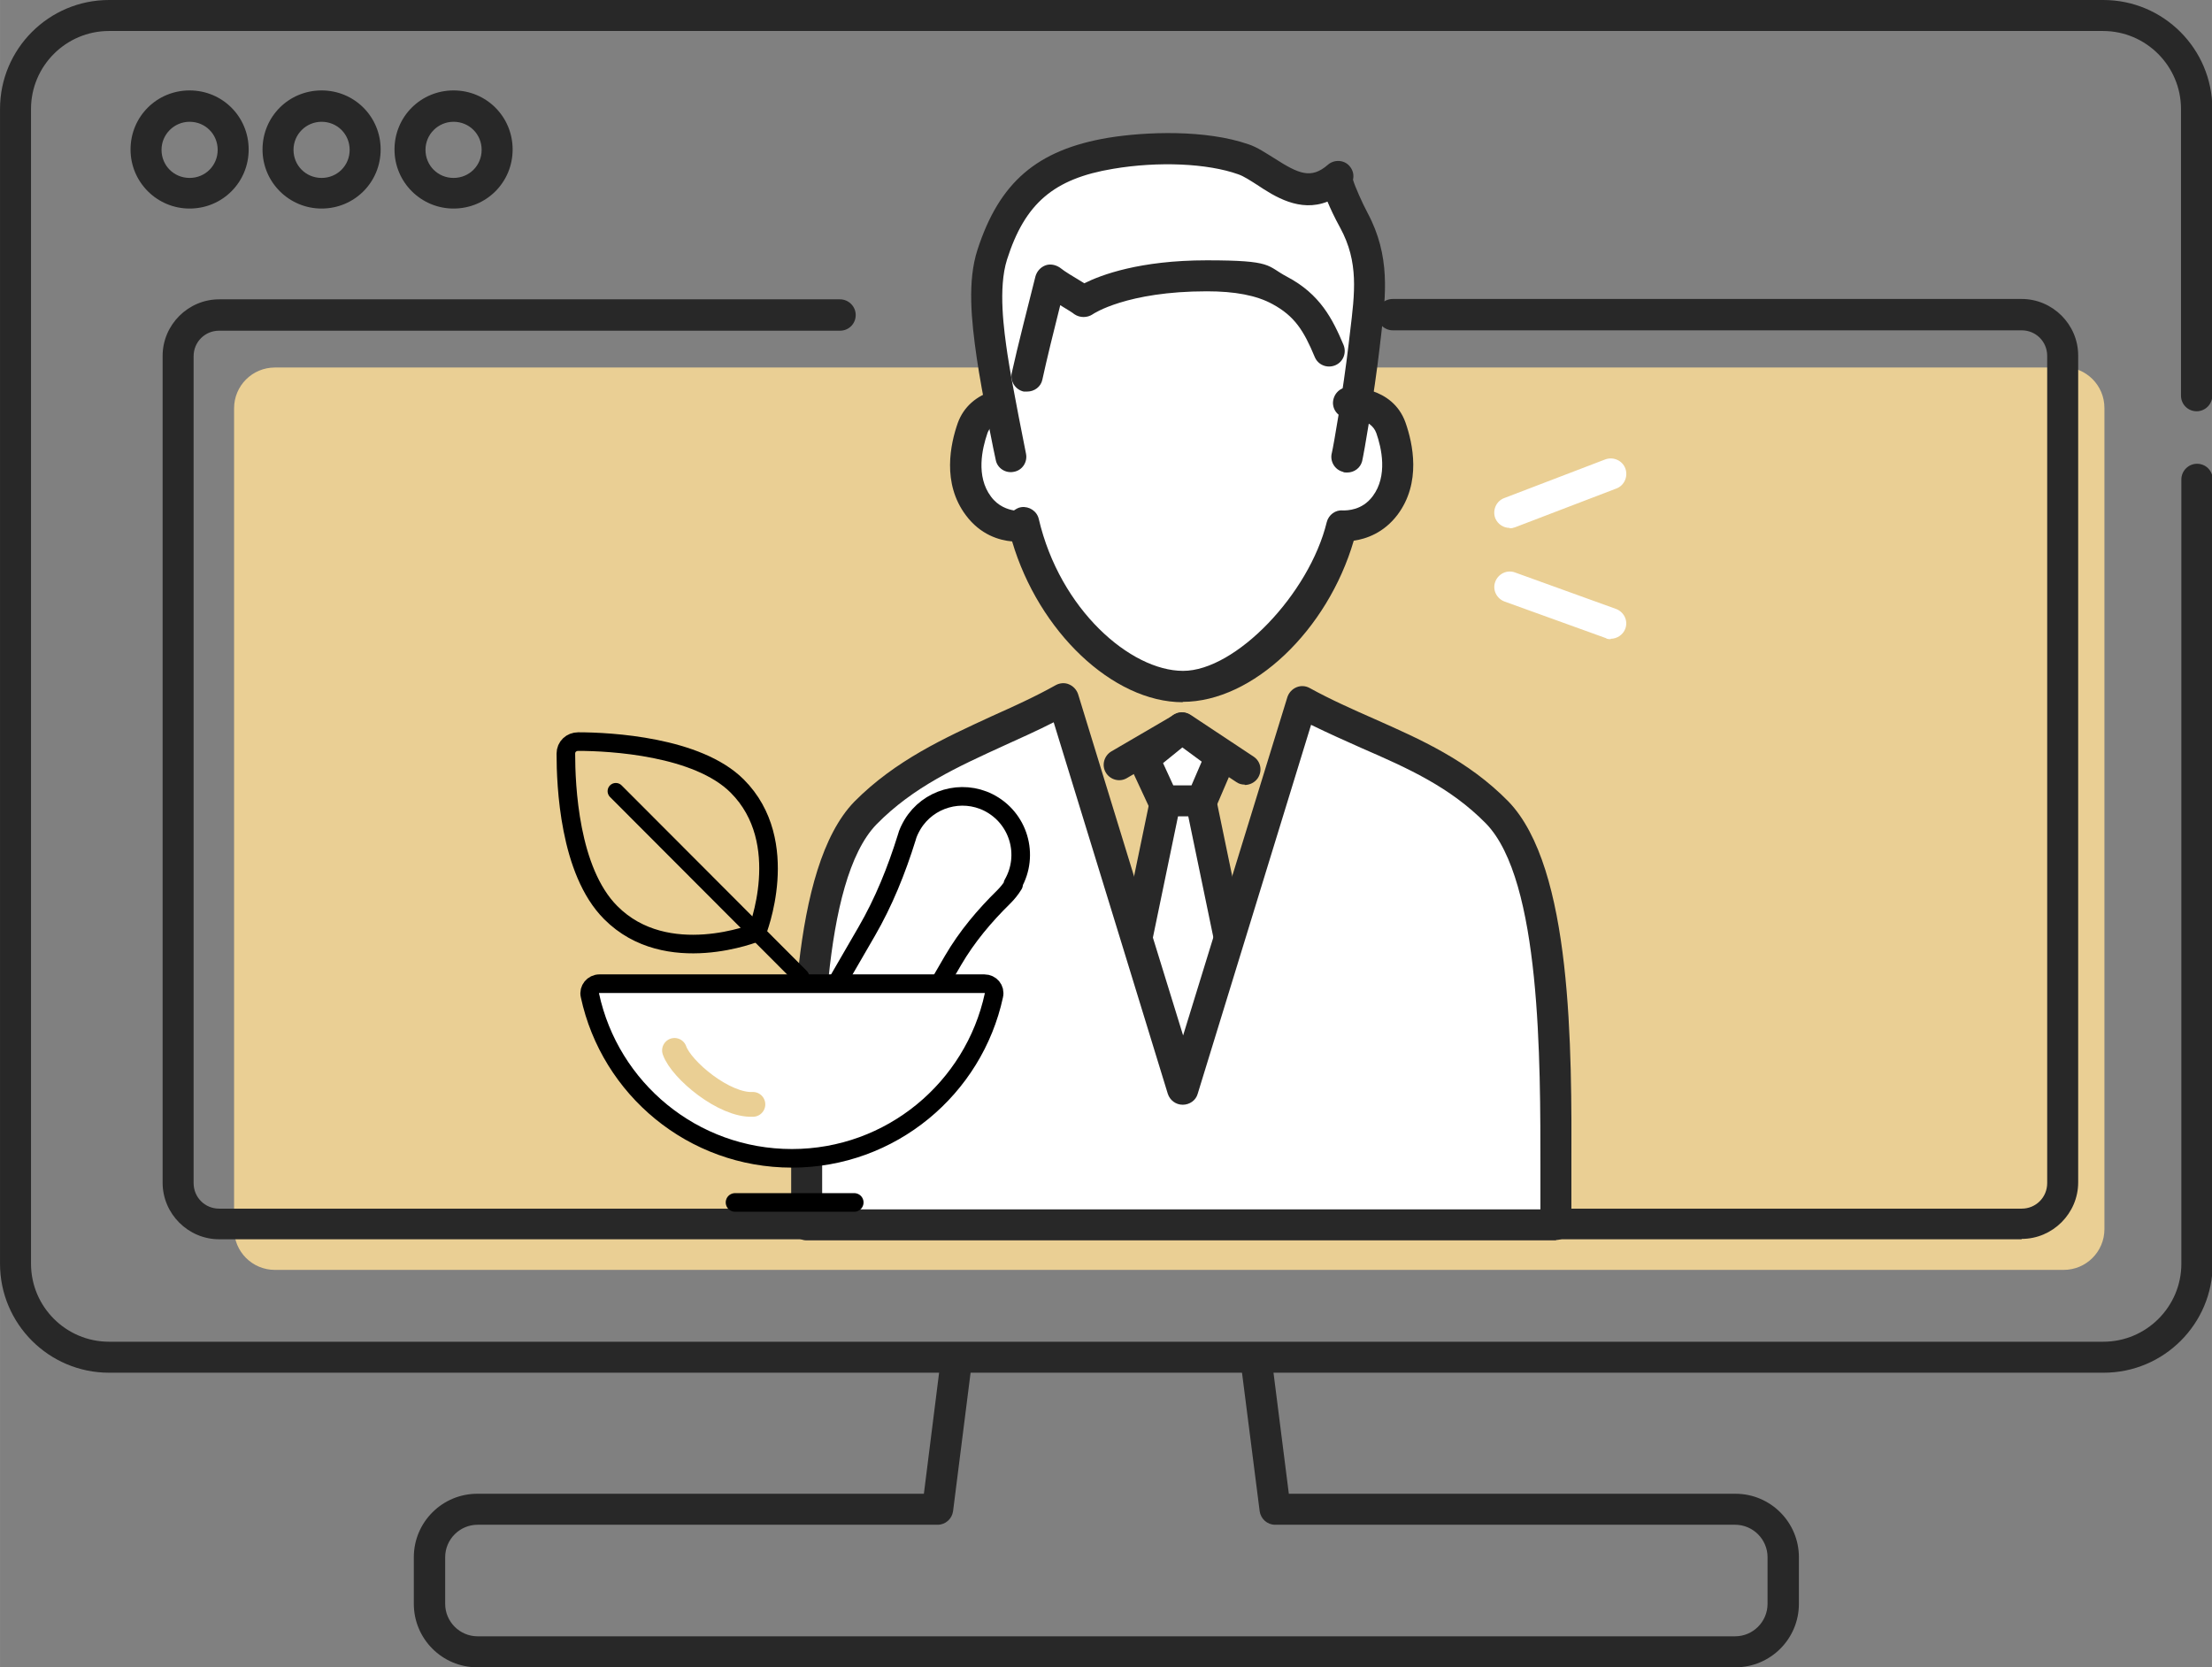
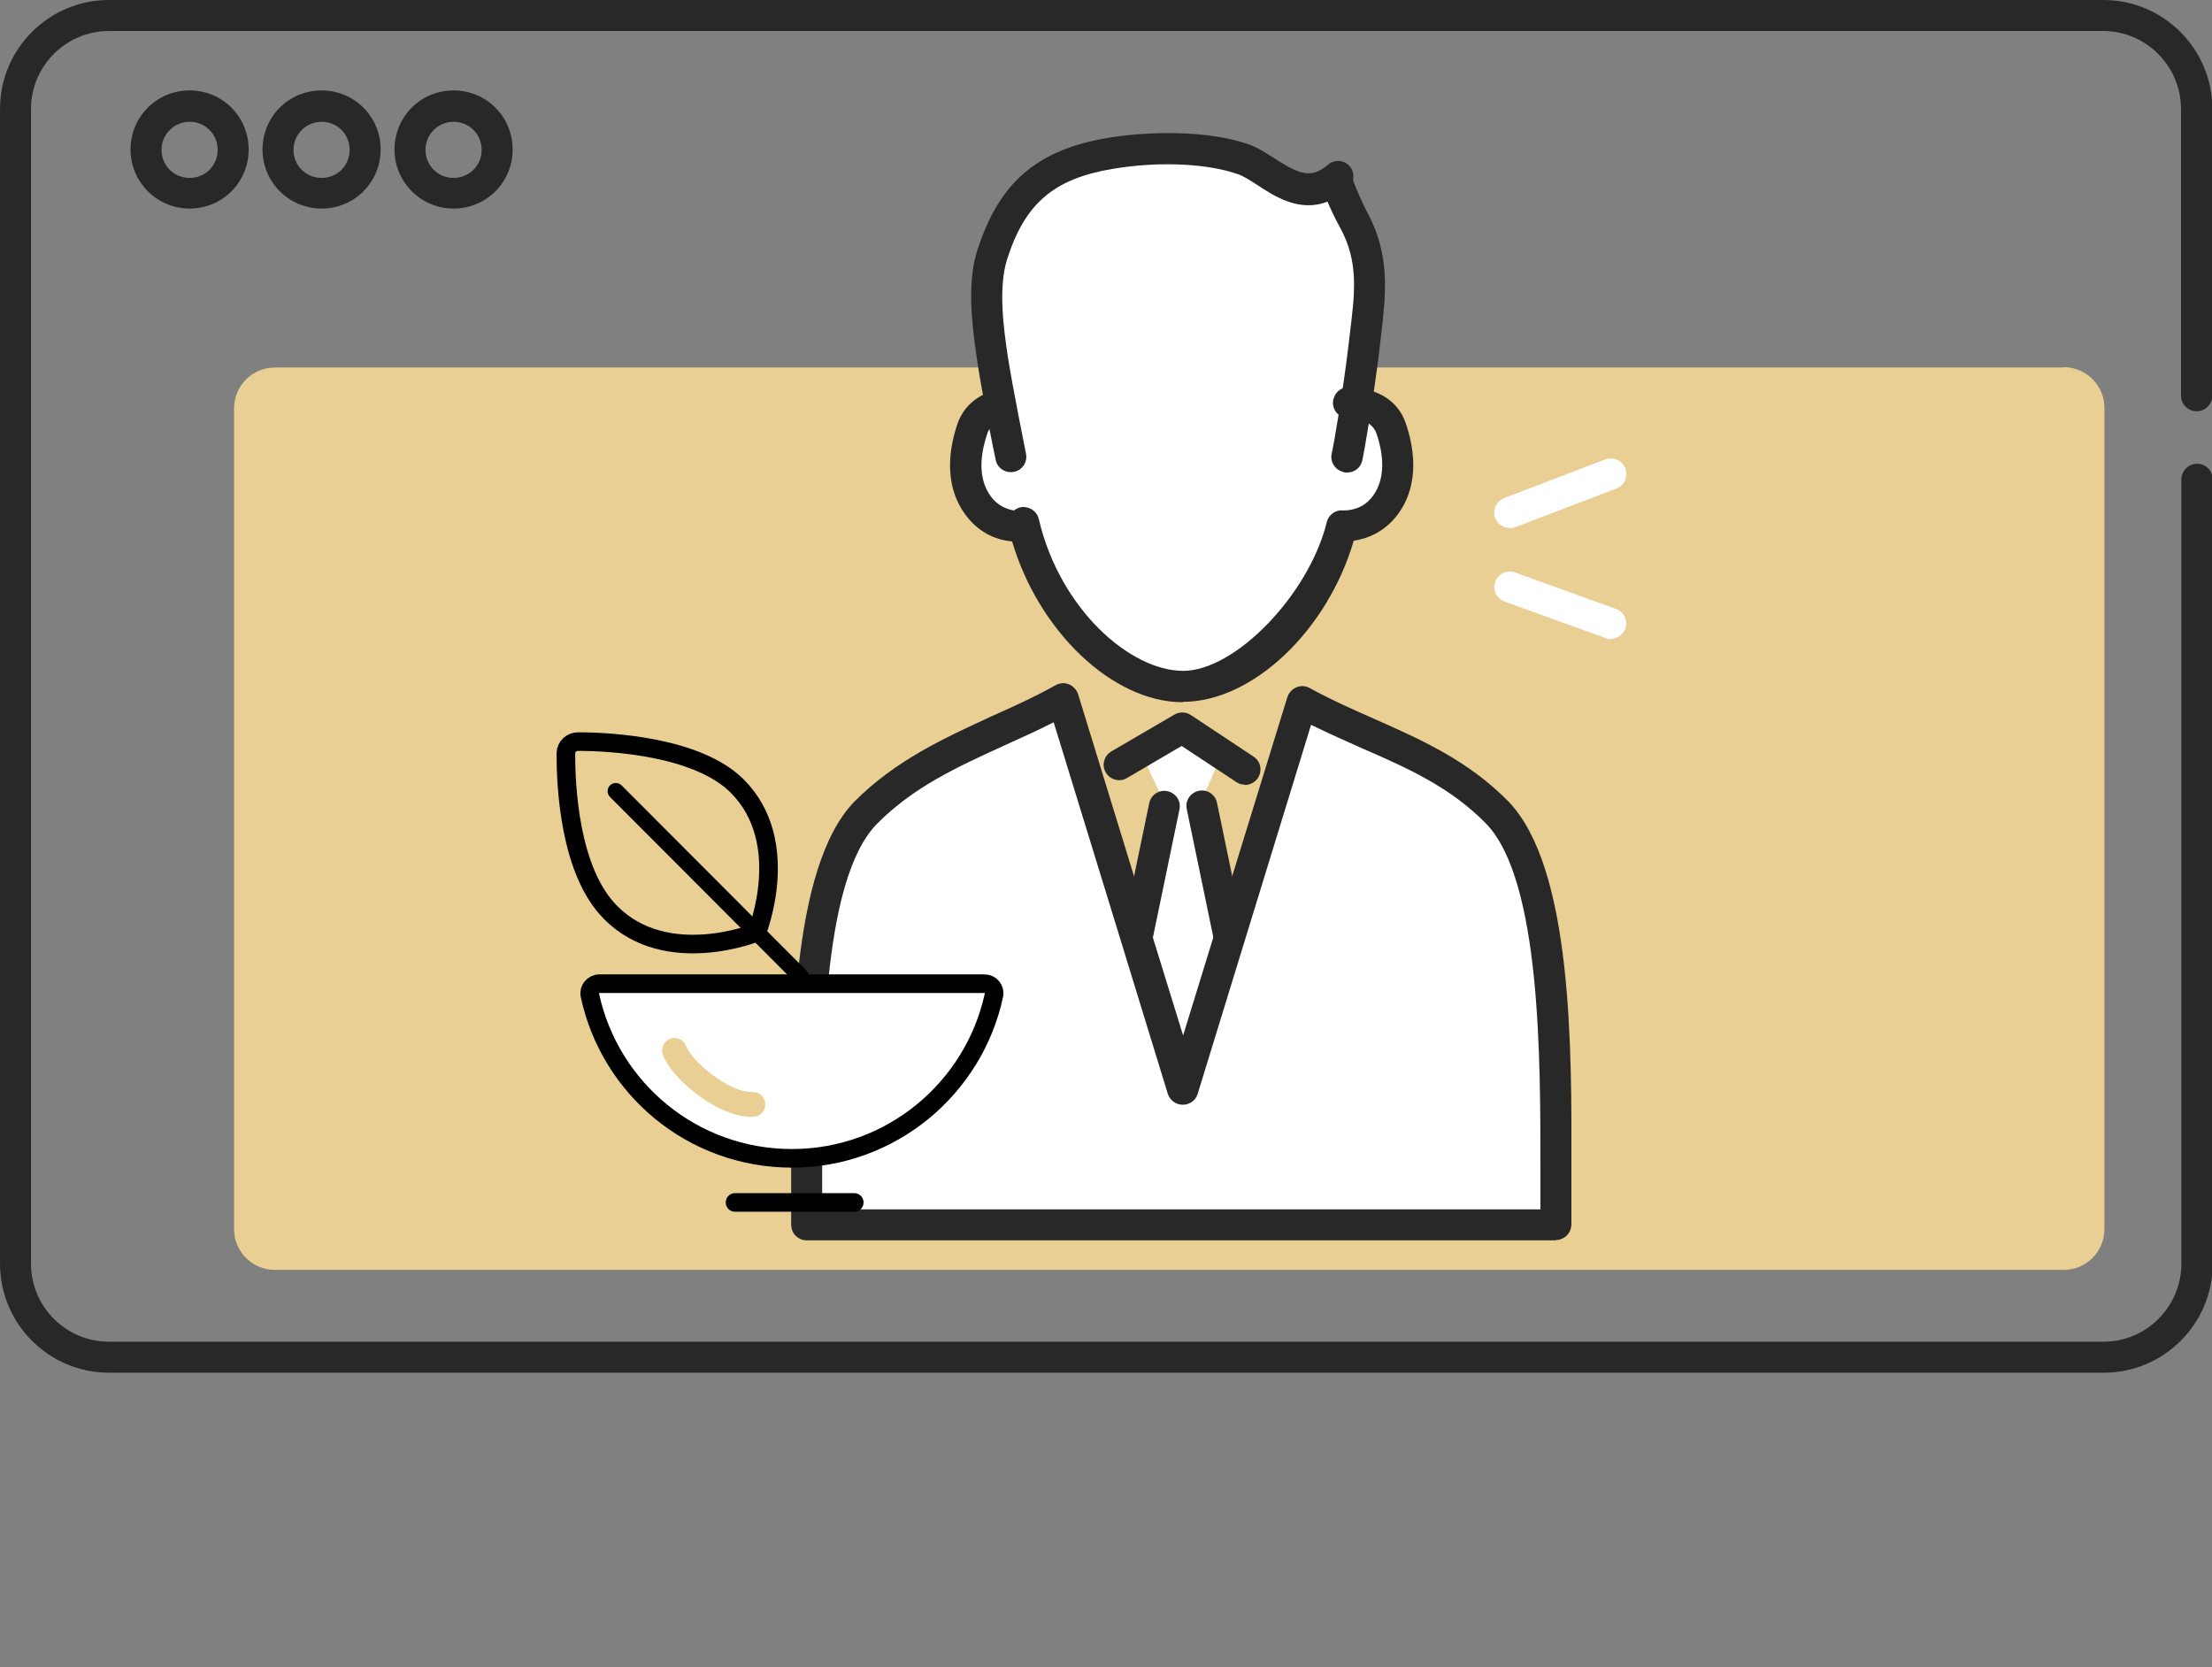
<svg xmlns="http://www.w3.org/2000/svg" id="_レイヤー1" data-name="レイヤー1" width="214mm" height="161.3mm" version="1.1" viewBox="0 0 606.7 457.3">
  <rect x="0" y="0" width="606.7" height="457.3" fill="#808080" stroke="none" />
  <defs>
    <style>
      .cls-1 {
        fill: #282828;
      }

      .cls-1, .cls-2, .cls-3 {
        stroke-width: 0px;
      }

      .cls-4, .cls-5, .cls-6 {
        fill: none;
      }

      .cls-4, .cls-5, .cls-6, .cls-7 {
        stroke-linecap: round;
        stroke-linejoin: round;
      }

      .cls-4, .cls-6, .cls-7 {
        stroke: #000;
      }

      .cls-4, .cls-7 {
        stroke-width: 5.1px;
      }

      .cls-5 {
        stroke: #eacf94;
        stroke-width: 6.8px;
      }

      .cls-6 {
        stroke-width: 4.5px;
      }

      .cls-7, .cls-3 {
        fill: #fff;
      }

      .cls-2 {
        fill: #eacf94;
      }
    </style>
  </defs>
  <path class="cls-2" d="M566.1,100.8H75.4c-6.2,0-11.2,5-11.2,11.2v225.1c0,6.2,5,11.2,11.2,11.2h490.6c6.2,0,11.2-5,11.2-11.2V111.9c0-6.2-5-11.2-11.2-11.2Z" />
  <path class="cls-3" d="M372.2,112.2c2.8.6,6.8,2.1,8.3,6.5,2.1,5.9,3.4,14.5-1.6,21.1-4.2,5.5-10,5.6-11.8,5.5-6.3,25.7-26.5,43.5-43.1,43.5s-37.3-18.3-43.3-44.5v.9c0,0-7.3,1.2-12.2-5.5-5-6.6-3.7-15.2-1.6-21.1,1.3-3.8,4.4-5.4,7.1-6.2l1.8-.3c-1.1-5.8-2.4-12.7-3.1-17.5-1.3-8.7-1.7-19.5,1-27.8,5.5-17,15.2-21,33.1-24,11.4-1.9,27.1-3.8,34.7,3.5l13.2,6.3c8.7-1.4,9.5-1.6,13.2,4.9,3.3,5.7,10.5,11.4,9.4,22.2-.7,6.8-3.2,22.2-5,32.6Z" />
  <path class="cls-3" d="M414.1,144.8c-1.7,0-3.3-1-4-2.7-.8-2.2.3-4.7,2.5-5.5l27.7-10.6c2.2-.8,4.7.3,5.5,2.5.8,2.2-.3,4.7-2.5,5.5l-27.7,10.6c-.5.2-1,.3-1.5.3Z" />
  <path class="cls-3" d="M441.8,175.3c-.5,0-1,0-1.4-.3l-27.7-10c-2.2-.8-3.4-3.2-2.6-5.4.8-2.2,3.2-3.4,5.4-2.6l27.7,10c2.2.8,3.4,3.2,2.6,5.4-.6,1.7-2.3,2.8-4,2.8Z" />
  <g>
-     <path class="cls-1" d="M475.8,457.3H130.9c-9.6,0-17.4-7.8-17.4-17.4v-12.8c0-9.6,7.8-17.4,17.4-17.4h122.5l4.7-37.4c.3-2.3,2.4-4,4.8-3.7,2.3.3,4,2.4,3.7,4.8l-5.2,41.1c-.3,2.1-2.1,3.7-4.2,3.7h-126.2c-4.9,0-8.9,4-8.9,8.9v12.8c0,4.9,4,8.9,8.9,8.9h344.9c4.9,0,8.9-4,8.9-8.9v-12.8c0-4.9-4-8.9-8.9-8.9h-126.2c-2.1,0-3.9-1.6-4.2-3.7l-5.1-40c-.3-2.3,1.4-4.5,3.7-4.8,2.3-.3,4.5,1.4,4.8,3.7l4.6,36.3h122.5c9.6,0,17.4,7.8,17.4,17.4v12.8c0,9.6-7.8,17.4-17.4,17.4Z" />
    <path class="cls-1" d="M576.9,376.5H29.9c-16.5,0-29.9-13.4-29.9-29.9V29.9C0,13.4,13.4,0,29.9,0h547c16.5,0,29.9,13.4,29.9,29.9v78.6c0,2.3-1.9,4.3-4.3,4.3s-4.3-1.9-4.3-4.3V29.9c0-11.8-9.6-21.4-21.4-21.4H29.9c-11.8,0-21.4,9.6-21.4,21.4v316.7c0,11.8,9.6,21.4,21.4,21.4h547c11.8,0,21.4-9.6,21.4-21.4v-215.1c0-2.3,1.9-4.3,4.3-4.3s4.3,1.9,4.3,4.3v215.1c0,16.5-13.4,29.9-29.9,29.9Z" />
  </g>
  <path class="cls-1" d="M52,57.2c-8.9,0-16.2-7.2-16.2-16.2s7.2-16.2,16.2-16.2,16.2,7.2,16.2,16.2-7.2,16.2-16.2,16.2ZM52,33.4c-4.2,0-7.7,3.4-7.7,7.7s3.4,7.7,7.7,7.7,7.7-3.4,7.7-7.7-3.4-7.7-7.7-7.7Z" />
  <path class="cls-1" d="M88.2,57.2c-8.9,0-16.2-7.2-16.2-16.2s7.2-16.2,16.2-16.2,16.2,7.2,16.2,16.2-7.2,16.2-16.2,16.2ZM88.2,33.4c-4.2,0-7.7,3.4-7.7,7.7s3.4,7.7,7.7,7.7,7.7-3.4,7.7-7.7-3.4-7.7-7.7-7.7Z" />
  <path class="cls-1" d="M124.4,57.2c-8.9,0-16.2-7.2-16.2-16.2s7.2-16.2,16.2-16.2,16.2,7.2,16.2,16.2-7.2,16.2-16.2,16.2ZM124.4,33.4c-4.2,0-7.7,3.4-7.7,7.7s3.4,7.7,7.7,7.7,7.7-3.4,7.7-7.7-3.4-7.7-7.7-7.7Z" />
-   <path class="cls-1" d="M554.5,339.9H60.1c-8.5,0-15.5-7-15.5-15.5V97.6c0-8.5,7-15.5,15.5-15.5h170.3c2.3,0,4.3,1.9,4.3,4.3s-1.9,4.3-4.3,4.3H60.1c-3.9,0-7,3.1-7,7v226.8c0,3.9,3.1,7,7,7h494.4c3.9,0,7-3.1,7-7V97.6c0-3.9-3.1-7-7-7h-172.5c-2.3,0-4.3-1.9-4.3-4.3s1.9-4.3,4.3-4.3h172.5c8.5,0,15.5,7,15.5,15.5v226.8c0,8.5-7,15.5-15.5,15.5Z" />
  <g>
    <g>
      <polygon class="cls-3" points="334.8 207.5 329.6 219.6 319.4 219.6 319.1 219.6 313.7 208.1 324.2 199.6 334.8 207.5" />
      <path class="cls-3" d="M426.8,336h-205.6c.6-26.5-3.3-93,16.2-113.1,15.5-15.8,35.7-20.9,54.3-31.2l20,65.1,12.8,41.7,12.9-41.8,19.8-64.2c18.6,10.2,38,14.5,53.6,30.3,19.4,20.1,15.5,86.6,16.2,113.1Z" />
      <polygon class="cls-3" points="337.3 256.8 324.4 298.6 311.6 256.9 312 256.8 319.4 221.1 319.4 219.6 329.6 219.6 329.8 221.1 337.1 256.8 337.3 256.8" />
    </g>
    <g>
      <path class="cls-1" d="M312,261c-.3,0-.6,0-.9,0-2.3-.5-3.8-2.7-3.3-5l7.4-35.7c.5-2.3,2.7-3.8,5-3.3,2.3.5,3.8,2.7,3.3,5l-7.4,35.7c-.4,2-2.2,3.4-4.2,3.4Z" />
      <path class="cls-1" d="M337.1,261c-2,0-3.7-1.4-4.2-3.4l-7.4-35.7c-.5-2.3,1-4.5,3.3-5,2.3-.5,4.5,1,5,3.3l7.4,35.7c.5,2.3-1,4.5-3.3,5-.3,0-.6,0-.9,0Z" />
-       <path class="cls-1" d="M329.6,223.9h-10.5c-1.7,0-3.2-1-3.9-2.5l-5.4-11.6c-.8-1.8-.3-3.9,1.2-5.1l10.5-8.4c1.5-1.2,3.6-1.3,5.2,0l10.6,7.9c1.6,1.2,2.1,3.3,1.4,5.1l-5.2,12.1c-.7,1.6-2.2,2.6-3.9,2.6ZM321.8,215.4h5l2.8-6.5-5.3-3.9-5.3,4.3,2.8,6.1Z" />
      <path class="cls-1" d="M426.8,340.2h-205.6c-1.1,0-2.2-.5-3-1.3-.8-.8-1.2-1.9-1.2-3.1,0-4.2,0-9.3,0-15.2,0-32.9-.2-82.6,17.3-100.7,11.3-11.4,24.8-17.5,37.8-23.5,5.8-2.6,11.8-5.3,17.5-8.5,1.1-.6,2.5-.7,3.6-.2,1.2.5,2.1,1.5,2.5,2.7l20,65.1h0l8.8,28.5,28.6-92.8c.4-1.2,1.3-2.2,2.5-2.7,1.2-.5,2.5-.4,3.6.2,5.8,3.2,11.9,5.9,17.8,8.5,12.6,5.6,25.6,11.3,36.7,22.6,17.6,18.2,17.4,67.8,17.3,100.7,0,5.9,0,11.1,0,15.2,0,1.1-.4,2.3-1.2,3.1-.8.8-1.9,1.3-3,1.3ZM225.5,331.7h197c0-3.3,0-7,0-11.1,0-29.6.2-79.1-14.9-94.7-9.9-10.1-21.7-15.3-34.1-20.7-4.5-2-9.2-4.1-13.9-6.4l-31.1,101.2c-.5,1.8-2.2,3-4.1,3h0c-1.9,0-3.5-1.2-4.1-3l-12.8-41.7h0l-18.5-60.2c-4.5,2.3-9,4.3-13.4,6.3-12.9,5.9-25.1,11.4-35.2,21.7-15.1,15.6-15,65.1-14.9,94.7,0,4.1,0,7.8,0,11.1Z" />
    </g>
  </g>
  <path class="cls-1" d="M324.4,192.6c-19.2,0-39.5-19.4-46.8-44.1-3.5-.3-8.7-1.8-12.7-7.2-6.6-8.8-4.2-19.6-2.2-25.3,1.6-4.4,5.1-7.5,10-8.9,2.3-.6,4.6.7,5.3,2.9.6,2.3-.7,4.6-2.9,5.3-3.4,1-4.1,3-4.3,3.6-1.4,4.1-3.2,11.7,1,17.3,2,2.7,4.6,3.5,6.3,3.8.6-.4,1.2-.8,2-.9,2.2-.3,4.3,1.1,4.8,3.2,5.8,24.9,25.2,41.7,39.6,41.7s34.6-21.1,39.4-40.8c.5-2,2.4-3.4,4.4-3.2,1.2,0,5.3,0,8.2-3.9,4.2-5.6,2.4-13.3,1-17.3-1.5-4.2-7.4-4.1-7.5-4.1-2.4,0-4.3-1.7-4.4-4.1,0-2.3,1.7-4.3,4.1-4.4.5,0,12.2-.4,15.8,9.7,2,5.7,4.4,16.5-2.2,25.3-3.8,5-8.6,6.6-12,7.1-7.2,24.6-27.7,44.2-46.9,44.2Z" />
-   <path class="cls-1" d="M281.7,107.4c-.3,0-.6,0-.9,0-2.3-.5-3.8-2.8-3.3-5.1,1.5-6.9,4.9-20.1,6.5-26.5.4-1.4,1.4-2.5,2.7-3,1.3-.5,2.8-.2,4,.6,1.5,1.2,3.6,2.4,5.4,3.5.4.3.9.5,1.3.8,4.6-2.3,15.2-6.3,33.6-6.3s16.3,1.5,22,4.5c9.1,4.8,12.5,11.6,15.5,18.7.9,2.2-.1,4.7-2.3,5.6-2.2.9-4.7-.1-5.6-2.3-3-7.2-5.5-11.2-11.6-14.5-4.4-2.4-10.3-3.5-18-3.5-22,0-31.2,6.2-31.3,6.3-1.5,1-3.5,1-5,0-.6-.5-1.8-1.2-3.1-2-.3-.2-.5-.3-.8-.5-1.7,6.7-3.8,15.3-4.9,20.4-.4,2-2.2,3.3-4.2,3.3Z" />
  <path class="cls-1" d="M369.4,129.6c-.4,0-.8,0-1.1-.2-2.3-.6-3.6-3-3-5.2.4-1.6,3.1-17,4.6-29.8.1-1.1.3-2.3.4-3.4,1.3-10.7,2.4-19.1-2.7-28.5-1.6-2.9-2.7-5.3-3.5-7.2-7.6,3-14.5-1.4-19.3-4.6-1.9-1.2-3.7-2.4-5.2-2.9-8.4-3-21.9-3.6-34.3-1.5-16.3,2.7-24.2,9.5-29.1,24.9-2.5,7.9-.8,19.6.1,25.8,1.4,9.3,5.1,27.2,5.1,27.4.5,2.3-1,4.6-3.3,5-2.3.5-4.6-1-5-3.3-.2-.7-3.8-18.3-5.2-27.9-1.5-10.4-2.6-21.1.2-29.7,6-18.5,16.3-27.4,35.8-30.7,10.4-1.7,26.8-2.3,38.6,1.8,2.4.8,4.7,2.4,7,3.8,6.7,4.3,10.1,5.8,14.7,1.8,1.7-1.5,4.4-1.4,5.9.3,1,1.1,1.3,2.5,1,3.8.5,1.8,2.6,6.5,4,9.1,6.3,11.8,5,22.4,3.7,33.6-.1,1.1-.3,2.2-.4,3.4-1.5,12.9-4.3,29-4.8,31.1-.5,1.9-2.2,3.1-4.1,3.1ZM369.9,51.6h0Z" />
  <path class="cls-1" d="M341.4,215.2c-.8,0-1.6-.2-2.3-.7l-15-9.9-15,8.8c-2,1.2-4.6.5-5.8-1.5-1.2-2-.5-4.6,1.5-5.8l17.3-10.1c1.4-.8,3.1-.8,4.5.1l17.2,11.4c2,1.3,2.5,3.9,1.2,5.9-.8,1.2-2.2,1.9-3.6,1.9Z" />
  <g>
    <line class="cls-4" x1="201.6" y1="329.8" x2="234.3" y2="329.8" />
    <path class="cls-4" d="M202.2,215.6c15.4,15.4,5.4,40.1,5.4,40.1,0,0-24.7,10.1-40.1-5.4-11.4-11.4-12.3-35-12.3-43.6,0-1.9,1.5-3.3,3.4-3.3,8.8,0,32.7,1.3,43.6,12.2Z" />
    <line class="cls-6" x1="168.9" y1="217" x2="219.7" y2="267.9" />
-     <path class="cls-4" d="M277.8,242.5c4.6-8,1.6-18.2-6.7-22.4-7.4-3.7-16.5-1.1-20.8,6-.7,1.2-1.3,2.4-1.6,3.6-2.8,9-6.3,17.7-11,25.8l-16.1,27.8,21.1,12.3,18.7-32.2c3.8-6.5,8.6-12.2,13.9-17.4,1-1,1.9-2.1,2.7-3.4Z" />
    <path class="cls-7" d="M164.4,269.8c-1.7,0-3,1.6-2.6,3.2,5.5,25.6,28.2,44.7,55.4,44.7s49.9-19.2,55.4-44.7c.4-1.7-.9-3.2-2.6-3.2h-105.6Z" />
    <path class="cls-5" d="M185,288.1c1.9,5.4,13.7,15.2,21.5,14.8" />
  </g>
</svg>